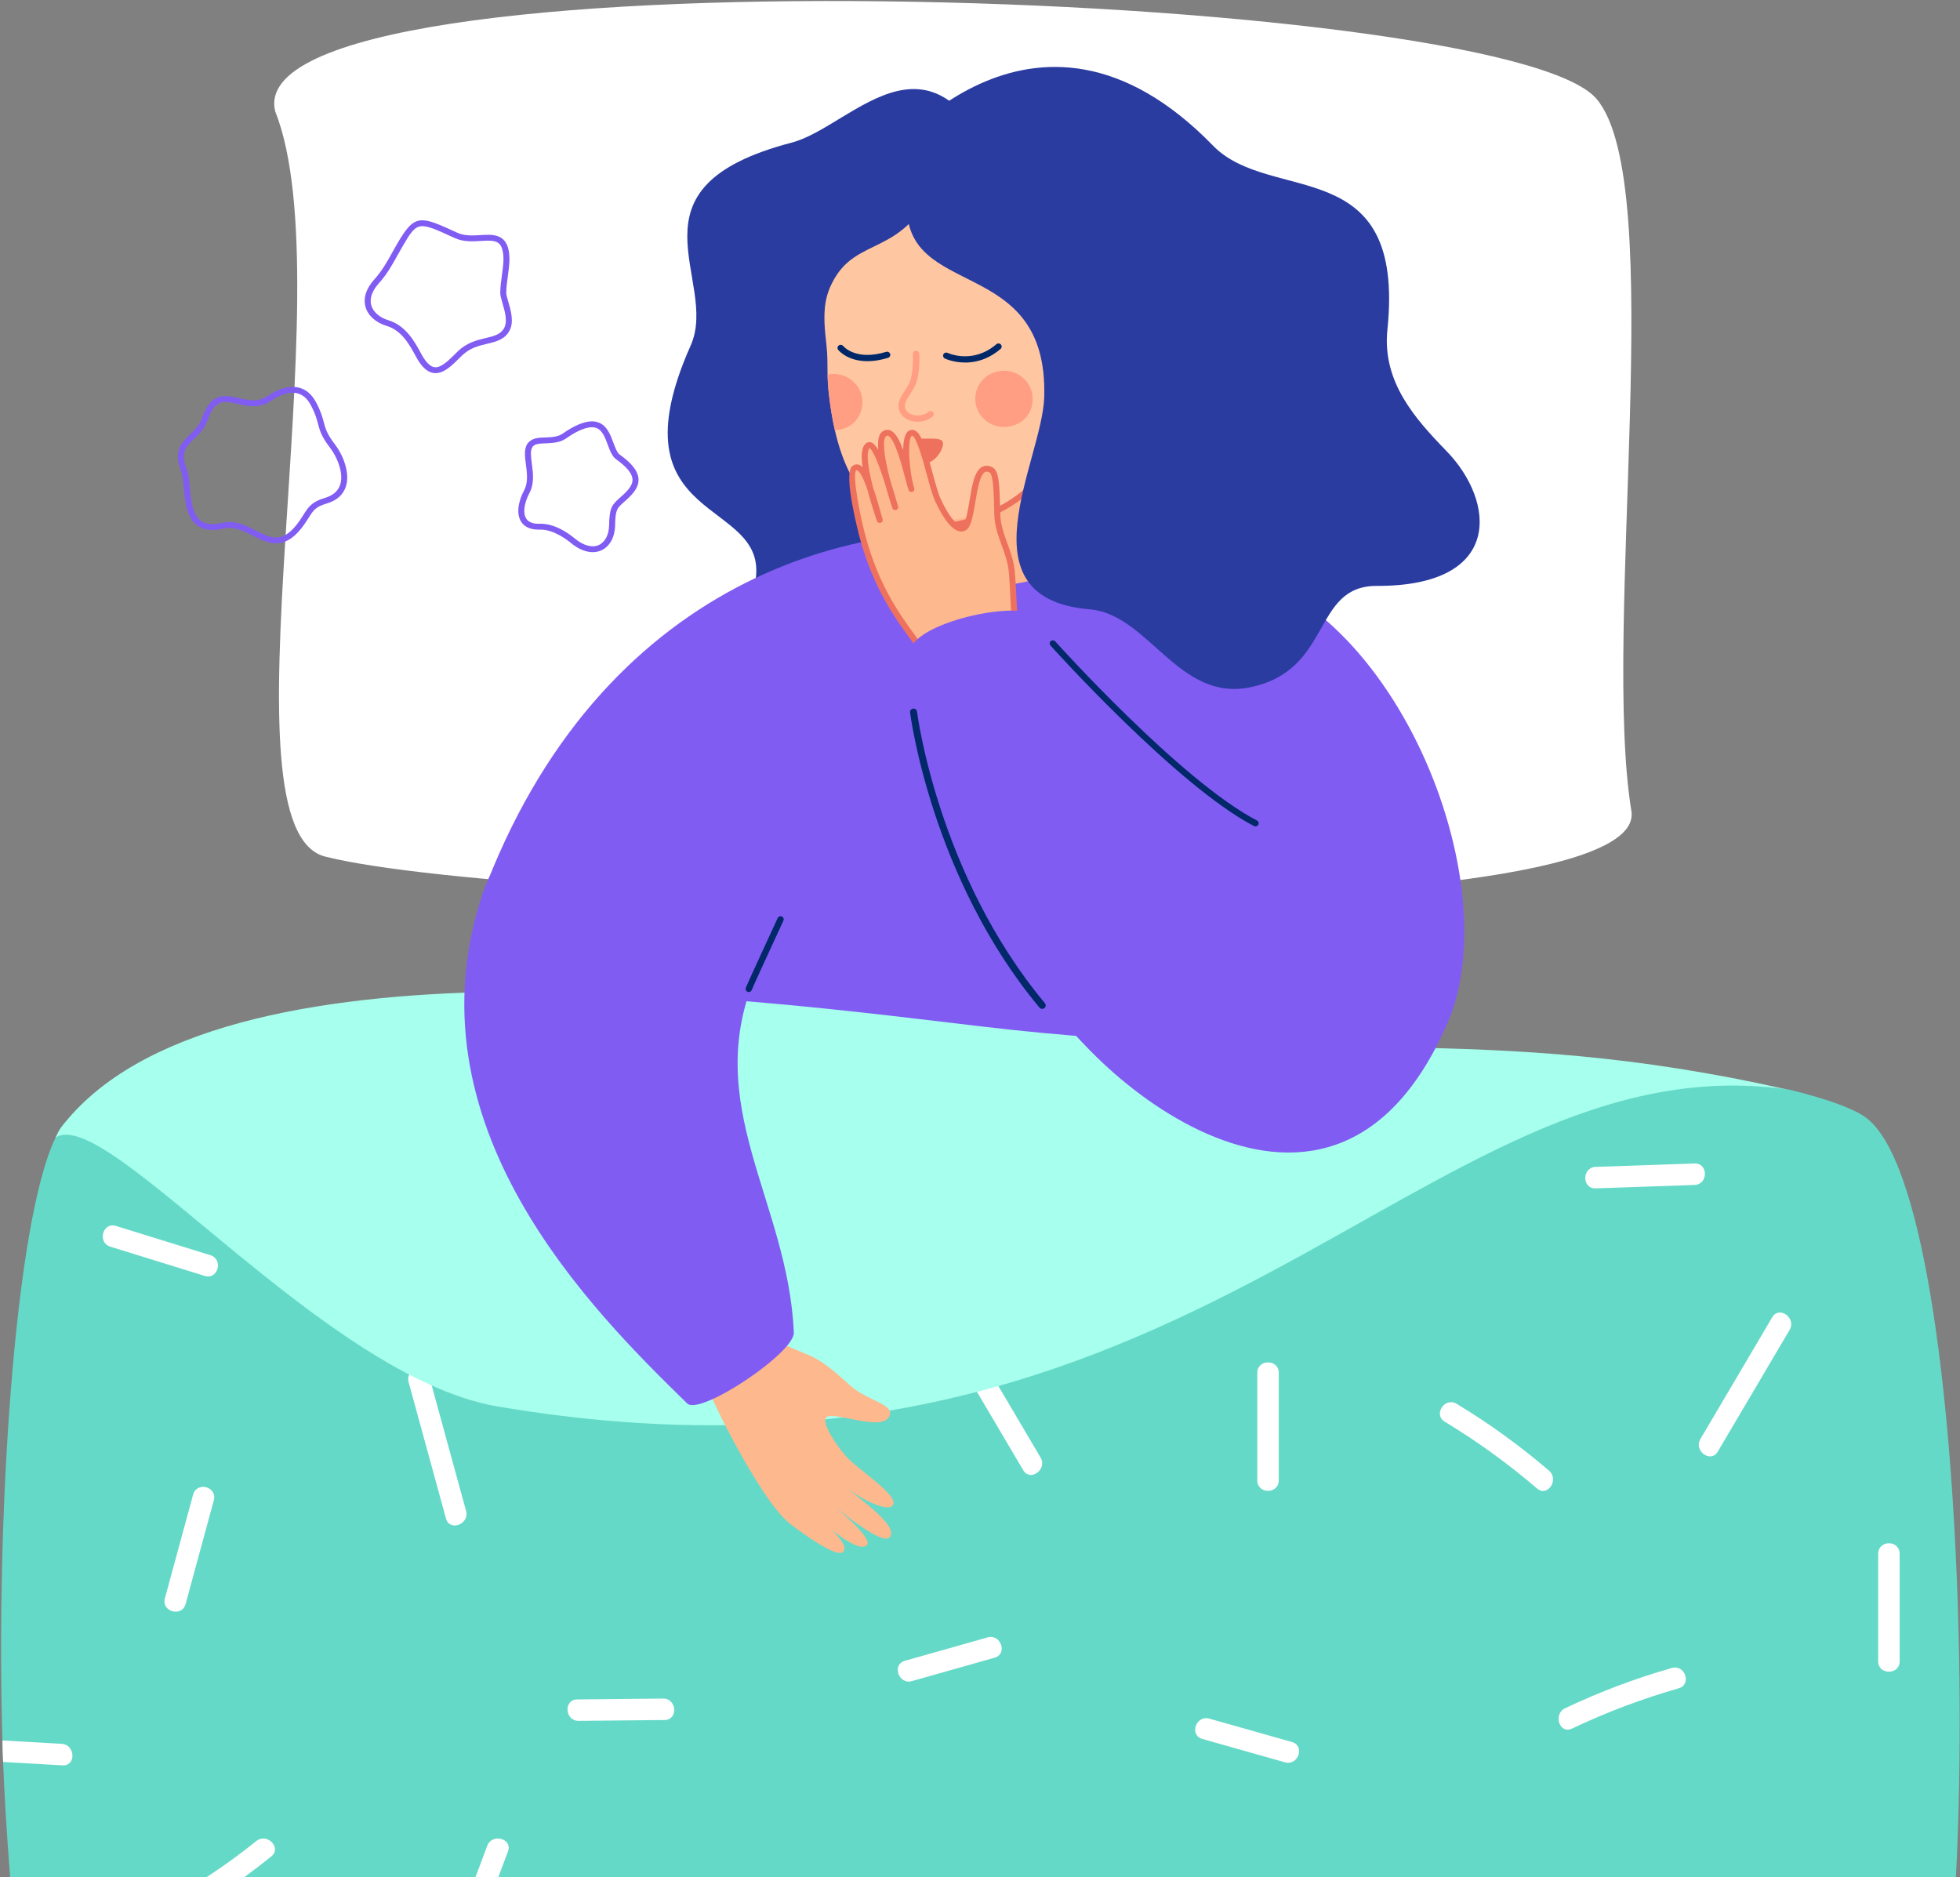
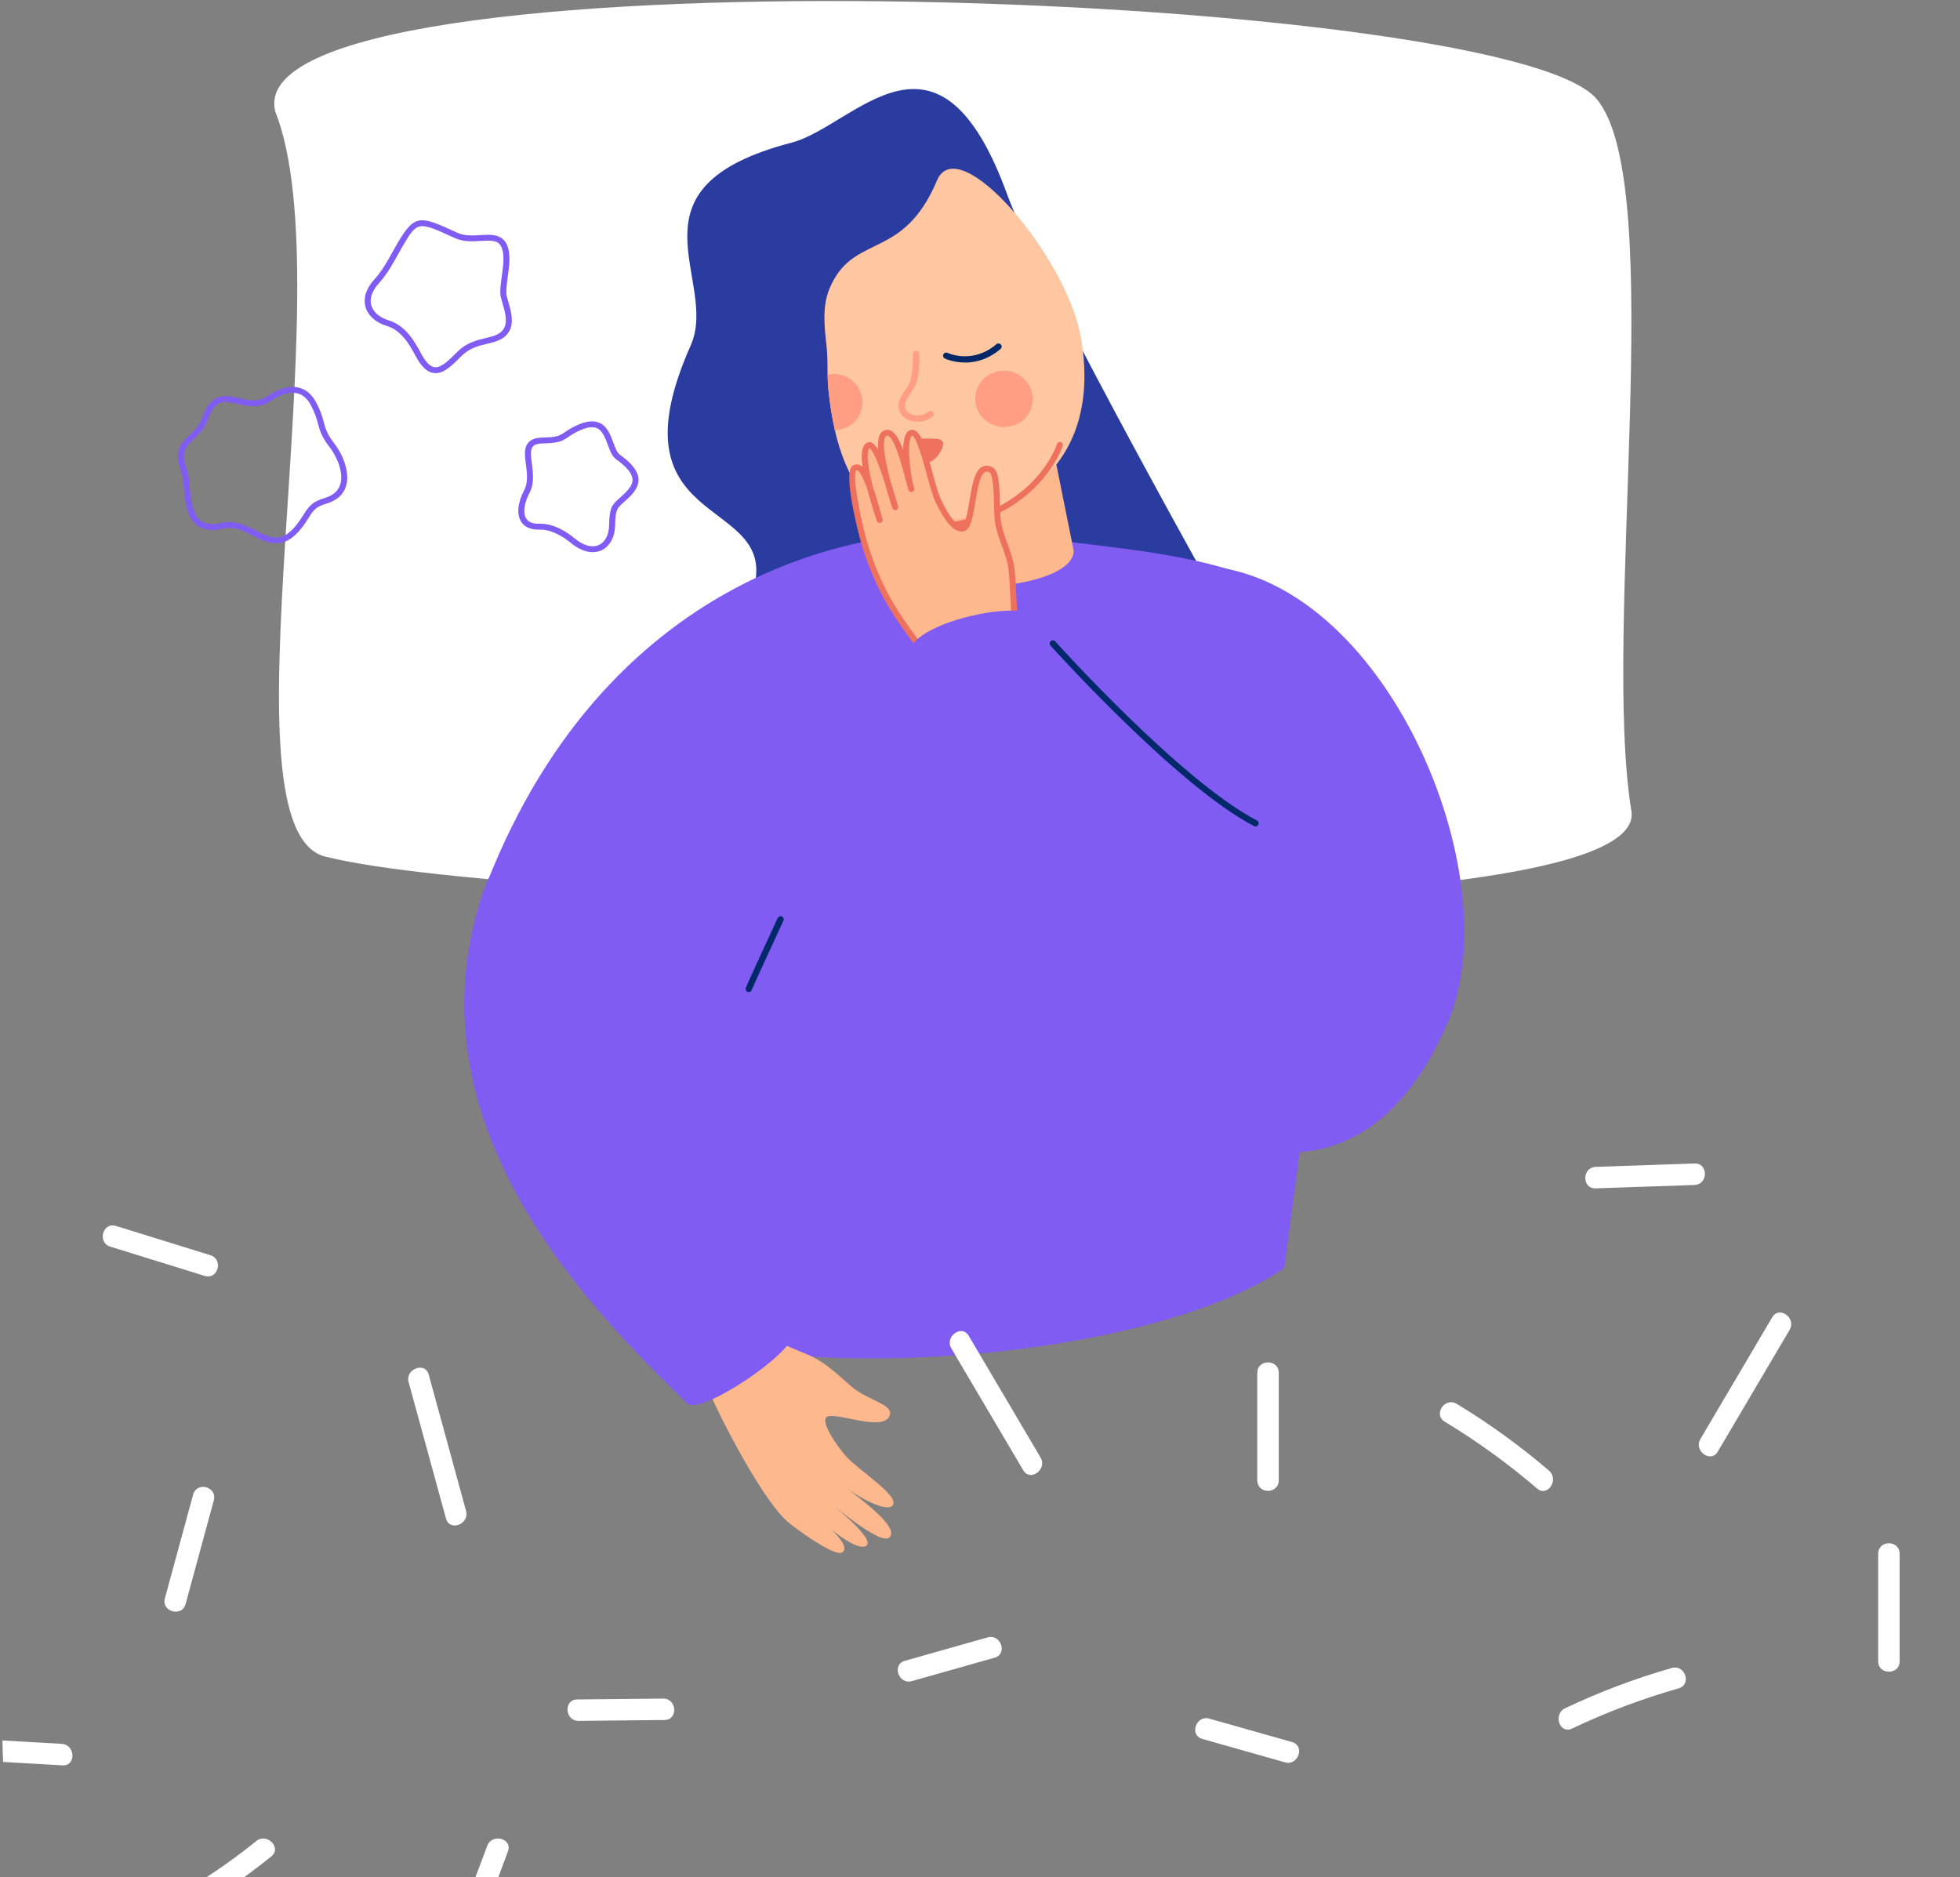
<svg xmlns="http://www.w3.org/2000/svg" width="449" height="430" viewBox="0 0 449 430" fill="none">
  <rect x="0" y="0" width="449" height="430" fill="#808080" stroke="none" />
  <g clip-path="url(#clip0_106_805)">
    <path d="M373.724 185.792C378.56 215.275 120.098 207.612 74.823 196.292C49.058 190.939 79.217 66.166 63.037 25.486C53.734 -12.631 344.274 -2.59 365.733 22.645C382.24 42.058 366.914 144.263 373.724 185.792Z" fill="white" />
    <path d="M274.647 129.652C267.155 149.241 163.61 190.445 173.065 132.97C176.226 113.755 139.707 120.755 158.225 79.132C164.896 64.137 141.772 42.996 181.349 32.673C195.842 28.893 214.923 0.921 230.784 44.706C237.112 62.175 274.647 129.652 274.647 129.652Z" fill="#2B3CA1" />
    <path d="M171.591 309.508C216.033 315.089 271.899 306.159 294.21 290.432L311.878 157.678C303.529 126.733 263.12 127.081 235.608 122.891C196.938 117.002 137.167 132.672 110.266 205.635L171.591 309.508Z" fill="#815CF3" />
-     <path d="M439.7 479.266C410.341 504.893 245.364 489.094 166.306 494.572C164.48 494.706 162.654 494.821 160.828 494.937C127.671 497.147 95.724 498.358 69.699 497.513C66.604 497.416 63.586 497.282 60.664 497.109C32.082 495.533 12.265 490.997 8.574 481.828C6.402 476.428 1.789 431.722 0.713 403.602C0.636 401.988 0.578 400.354 0.559 398.682C-0.979 348.19 3.25 280.247 12.726 260.585C13.149 259.701 13.591 258.874 14.052 258.201C31.486 231.735 393.728 245.557 410.345 249.708C418.505 251.747 424.319 253.818 427.238 255.857C453.61 274.251 453.581 467.149 439.7 479.266Z" fill="#65D9C7" />
    <path d="M365.537 272.219C373.088 271.958 380.639 271.697 388.189 271.435C391.346 271.326 391.36 266.408 388.189 266.517C380.639 266.778 373.088 267.04 365.537 267.301C362.38 267.41 362.366 272.329 365.537 272.219Z" fill="white" />
    <path d="M405.985 301.749C400.499 311.044 395.014 320.34 389.529 329.636C387.934 332.339 391.904 335.247 393.515 332.517C399 323.221 404.485 313.925 409.97 304.63C411.565 301.927 407.595 299.019 405.985 301.749Z" fill="white" />
    <path d="M430.256 355.968C430.256 355.968 430.256 372.088 430.256 380.558C430.256 383.723 435.174 383.728 435.174 380.558C435.174 372.088 435.174 364.165 435.174 355.968C435.174 352.69 430.256 352.69 430.256 355.968C430.256 352.69 430.256 355.968 430.256 355.968Z" fill="white" />
    <path d="M295.968 399.043C289.653 397.257 283.338 395.47 277.023 393.684C273.99 392.826 272.372 397.471 275.425 398.335C281.74 400.121 288.055 401.908 294.37 403.695C297.403 404.552 299.021 399.907 295.968 399.043Z" fill="white" />
    <path d="M330.965 325.665C338.439 330.184 345.492 335.287 352.121 340.974C354.521 343.033 357.23 338.924 354.853 336.885C348.224 331.198 341.171 326.095 333.697 321.575C330.993 319.941 328.249 324.022 330.965 325.665Z" fill="white" />
    <path d="M14.32 404.385C9.784 404.122 5.247 403.875 0.711 403.612C0.641 401.994 0.588 400.359 0.553 398.689C5.089 398.953 9.608 399.199 14.144 399.463C17.273 399.656 17.485 404.561 14.32 404.385Z" fill="white" />
    <path d="M234.393 336.766C228.908 327.47 223.422 318.174 217.937 308.878C216.342 306.176 220.312 303.267 221.923 305.996C227.408 315.293 232.893 324.589 238.378 333.884C239.973 336.587 236.003 339.495 234.393 336.766Z" fill="white" />
    <path d="M288.021 339.051C288.021 339.051 288.021 322.931 288.021 314.461C288.021 311.297 292.94 311.292 292.94 314.461C292.94 322.931 292.94 330.855 292.94 339.051C292.94 342.33 288.021 342.33 288.021 339.051C288.021 342.33 288.021 339.051 288.021 339.051Z" fill="white" />
    <path d="M227.839 379.729C221.524 381.516 215.209 383.302 208.894 385.089C205.861 385.947 204.243 381.301 207.296 380.438C213.611 378.651 219.926 376.865 226.241 375.078C229.274 374.22 230.892 378.866 227.839 379.729Z" fill="white" />
    <path d="M116.362 424.109C112.573 434.216 108.784 444.322 104.995 454.429C103.893 457.367 99.137 456.105 100.249 453.138C104.038 443.031 107.827 432.925 111.616 422.818C112.718 419.879 117.474 421.142 116.362 424.109Z" fill="white" />
    <path d="M46.915 292.274C39.697 290.039 32.48 287.805 25.263 285.57C22.246 284.637 23.523 279.887 26.554 280.825C33.771 283.059 40.989 285.293 48.206 287.528C51.223 288.462 49.946 293.212 46.915 292.274Z" fill="white" />
    <path d="M98.214 314.884C101.066 325.294 103.918 335.704 106.77 346.114C107.599 349.14 103.005 350.904 102.167 347.848C99.316 337.438 96.463 327.028 93.611 316.619C92.782 313.592 97.376 311.828 98.214 314.884Z" fill="white" />
    <path d="M62.154 425.242C55.325 430.755 48.087 435.661 40.4 439.9C37.627 441.429 35.179 437.163 37.957 435.631C45.274 431.596 52.205 426.982 58.708 421.732C61.148 419.762 64.623 423.249 62.154 425.242Z" fill="white" />
    <path d="M48.972 343.711C48.972 343.711 44.739 359.266 42.515 367.439C41.684 370.492 36.937 369.206 37.769 366.147C39.993 357.975 42.074 350.329 44.226 342.42C45.087 339.256 49.833 340.548 48.972 343.711C49.833 340.548 48.972 343.711 48.972 343.711Z" fill="white" />
    <path d="M132.225 389.29C138.788 389.224 145.351 389.158 151.913 389.092C155.066 389.061 155.407 393.968 152.234 394C145.671 394.066 139.109 394.132 132.547 394.197C129.394 394.229 129.053 389.322 132.225 389.29Z" fill="white" />
    <path d="M384.545 386.746C376.146 389.145 368.001 392.217 360.112 395.965C357.255 397.321 355.72 392.646 358.549 391.302C366.438 387.555 374.584 384.481 382.982 382.083C386.02 381.215 387.596 385.874 384.545 386.746Z" fill="white" />
-     <path d="M409.139 249.509C325.34 238.015 274.552 349.441 113.976 322.175C74.138 315.411 24.352 252.838 12.719 260.588C13.159 259.692 13.555 258.852 14.055 258.197C49.353 212.036 175.581 229.334 224.589 235.1C303.199 244.349 339.513 233.857 409.139 249.509Z" fill="#A7FFED" />
    <path d="M283.186 207.025C283.408 207.025 283.619 206.896 283.711 206.682C283.832 206.397 283.695 206.071 283.405 205.952C274.745 202.402 260.809 180.981 249.612 163.768C244.367 155.706 239.838 148.744 236.391 144.364C236.199 144.119 235.843 144.074 235.592 144.263C235.344 144.451 235.298 144.802 235.49 145.046C238.905 149.386 243.422 156.329 248.652 164.368C259.935 181.712 273.977 203.297 282.966 206.982C283.038 207.011 283.112 207.025 283.186 207.025Z" fill="#012869" />
    <path d="M186.284 310.881C190.346 312.956 194 316.883 195.721 318.156C199.379 320.862 204.4 321.771 203.873 324.011C202.768 328.718 189.633 322.392 189.071 325.022C188.769 326.837 191.52 330.932 193.727 333.502C196.372 336.58 206.173 342.637 204.509 344.828C203.112 346.668 195.827 342.496 193.687 340.604C195.899 342.594 206.516 349.842 203.676 352.232C201.594 353.982 190.307 344.389 188.84 343.062C189.52 343.746 200.672 352.453 198.482 354.056C195.944 355.914 186.554 347.089 185.088 345.762C185.94 346.636 195.745 353.739 192.945 355.609C191.211 356.769 181.771 349.794 180.302 348.47C173.827 342.633 163.099 321 162.203 317.982L170.645 304.477C170.645 304.477 176.105 306.23 178.539 307.461C181.583 308.999 184.76 310.104 186.284 310.881Z" fill="#FDB88E" />
    <path d="M157.433 321.498C136.132 300.653 92.279 257.684 110.83 203.933C122.193 171.012 184.508 197.596 173.452 222.699C160.159 252.879 180.559 274.982 181.85 305.244C182.049 309.902 160.345 324.347 157.433 321.498Z" fill="#815CF3" />
    <path d="M237.925 86.164L245.961 126.145C245.961 136.405 201.993 137.861 203.243 127.076L206.44 105.827L237.925 86.164Z" fill="#FDB88E" />
    <path d="M189.075 76.621C189.289 78.7 189.515 80.52 189.537 82.244C189.547 83.472 189.553 84.646 189.58 85.814C189.613 87.021 189.668 88.216 189.795 89.46C190.141 92.789 190.629 95.816 191.256 98.557C194.804 114.014 202.758 120.272 213.47 119.583C235.009 118.204 252.329 104.858 247.655 77.52C244.435 58.719 219.568 29.673 214.657 41.328C207.032 59.408 196.194 53.608 190.596 64.859C189.421 67.212 188.405 70.131 189.075 76.621Z" fill="#FFC7A1" />
    <path d="M223.444 90.771C223.009 95.656 228.038 99.398 232.992 97.148C234.496 96.466 235.661 95.188 236.185 93.647C237.936 88.496 233.43 83.96 228.445 85.102C225.689 85.733 223.69 88.006 223.444 90.771Z" fill="#FF9E82" />
    <path d="M189.58 85.814C189.613 87.021 189.668 88.217 189.794 89.461C190.14 92.789 190.629 95.816 191.255 98.557C192.145 98.519 193.063 98.309 193.985 97.889C195.485 97.206 196.65 95.929 197.177 94.389C198.913 89.283 194.508 84.786 189.58 85.814Z" fill="#FF9E82" />
-     <path d="M199.74 82.695C194.446 83.103 192.125 80.288 192.011 80.143C191.762 79.831 191.818 79.38 192.136 79.136C192.454 78.894 192.912 78.948 193.161 79.257C193.289 79.413 196.106 82.705 203.006 80.598C203.394 80.479 203.802 80.692 203.922 81.07C204.042 81.448 203.827 81.85 203.441 81.968C202.075 82.386 200.843 82.61 199.74 82.695Z" fill="#002869" />
    <path d="M222.325 82.986C219.058 83.319 216.618 82.204 216.454 82.126C216.09 81.954 215.936 81.526 216.112 81.169C216.286 80.812 216.722 80.662 217.086 80.833C217.32 80.942 222.881 83.448 228.253 78.85C228.558 78.589 229.02 78.619 229.285 78.918C229.551 79.216 229.52 79.669 229.216 79.93C226.833 81.97 224.411 82.773 222.325 82.986Z" fill="#002869" />
    <path d="M211.189 96.522C210.351 96.668 209.468 96.631 208.652 96.391C207.274 95.986 206.284 95.047 205.936 93.815C205.488 92.231 206.4 90.833 207.283 89.481C207.721 88.809 208.174 88.115 208.438 87.424C209.354 85.033 209.122 81.136 209.119 81.097C209.094 80.701 209.407 80.361 209.804 80.337C210.207 80.313 210.555 80.613 210.58 81.009C210.59 81.18 210.834 85.248 209.808 87.928C209.489 88.76 208.994 89.52 208.515 90.253C207.74 91.44 207.073 92.465 207.346 93.431C207.634 94.454 208.552 94.863 209.072 95.016C210.306 95.379 211.797 95.095 212.694 94.326C212.998 94.067 213.46 94.096 213.727 94.394C213.993 94.693 213.961 95.146 213.657 95.406C212.987 95.981 212.115 96.362 211.189 96.522Z" fill="#FF9E82" />
    <path d="M211.59 121.793C211.604 121.793 211.617 121.793 211.631 121.792C237.71 120.296 243.403 102.282 243.458 102.1C243.565 101.744 243.357 101.37 242.993 101.265C242.632 101.16 242.249 101.363 242.141 101.72C242.088 101.893 236.626 119.009 211.551 120.447C211.172 120.469 210.883 120.788 210.905 121.159C210.927 121.517 211.229 121.793 211.59 121.793Z" fill="#EE715D" />
    <path d="M275.332 129.588C317.018 131.699 346.261 200.48 331.616 234.299C303.803 298.527 243.609 241.14 238.052 224.369C225.216 185.624 275.332 129.588 275.332 129.588Z" fill="#815CF3" />
-     <path d="M202.131 37.007C202.131 37.007 236.455 -9.238 277.892 33.373C291.107 46.962 322.047 34.624 317.829 75.523C316.597 87.466 324.166 95.903 331.374 103.331C342.603 114.903 344.421 134.303 315.415 134.211C300.466 134.163 305.368 153.538 286.374 157.441C269.917 160.822 263.116 140.693 249.626 139.579C219.824 137.118 238.759 105.435 239.207 91.042C240.238 57.927 206.658 69.107 207.781 46.247L202.131 37.007Z" fill="#2B3CA1" />
    <path d="M207.143 103.672C207.143 105.029 209.187 106.129 211.709 106.129C214.231 106.129 216.04 102.998 216.04 101.641C216.04 100.284 214.01 100.474 211.488 100.474C208.966 100.474 207.143 102.315 207.143 103.672Z" fill="#ED715D" />
    <path d="M231.76 130.764C231.317 126.212 228.547 122.423 228.455 117.723C228.331 111.381 228.176 108.199 226.99 107.622C222.777 105.572 223.287 116.359 221.486 120.175C220.636 121.976 218.111 121.545 214.878 114.59C213.075 110.71 211.114 98.24 208.69 99.175C206.654 99.958 207.85 109.097 208.773 112.026C207.789 108.987 205.504 97.227 202.574 99.382C200.127 101.182 204.42 114.168 205.078 116.187C204.715 115.226 200.893 100.385 198.801 102.084C196.378 104.054 200.876 117.097 201.534 119.116C201.064 117.905 198.179 105.059 195.658 107.297C194.095 108.684 197.089 121.073 197.646 123.12C202.683 141.636 212.227 147.55 214.311 154.787L232.227 149.343C232.227 149.343 232.768 145.99 232.509 142.997C232.185 139.254 232.126 134.521 231.76 130.764Z" fill="#FDB88E" />
    <path d="M213.983 155.38C213.821 155.293 213.701 155.147 213.651 154.973C212.891 152.331 211.082 149.858 208.793 146.726C205.139 141.728 200.136 134.884 196.983 123.296C196.944 123.151 193.046 108.709 195.199 106.799C195.64 106.407 196.168 106.274 196.687 106.422C197.001 106.511 197.306 106.71 197.604 107.009C197.071 103.315 197.693 102.113 198.365 101.567C198.705 101.291 199.117 101.207 199.527 101.332C200.056 101.491 200.595 102.036 201.181 103.05C200.924 99.756 201.772 99.133 202.164 98.844C202.84 98.347 203.46 98.405 203.86 98.543C205.06 98.953 206.022 100.665 206.9 103.099C206.919 100.86 207.308 98.985 208.441 98.549C208.823 98.402 209.225 98.422 209.602 98.609C211.105 99.352 212.115 102.731 213.599 108.207C214.269 110.68 214.902 113.017 215.503 114.309C217.594 118.809 219.363 120.405 220.241 120.405C220.335 120.405 220.622 120.405 220.863 119.894C221.429 118.696 221.774 116.621 222.108 114.614C222.688 111.125 223.236 107.83 225.025 106.926C225.702 106.583 226.467 106.614 227.297 107.018C228.812 107.756 228.998 110.384 229.142 117.708C229.189 120.118 229.966 122.259 230.788 124.526C231.497 126.481 232.231 128.503 232.444 130.698C232.64 132.71 232.75 135.018 232.855 137.249C232.947 139.189 233.042 141.196 233.193 142.937C233.457 145.977 232.928 149.306 232.905 149.446C232.864 149.7 232.679 149.91 232.428 149.986L214.512 155.431C214.468 155.444 214.423 155.453 214.377 155.458C214.242 155.471 214.104 155.444 213.983 155.38ZM231.825 143.056C231.672 141.288 231.577 139.269 231.484 137.316C231.379 135.101 231.271 132.81 231.078 130.831C230.881 128.802 230.207 126.946 229.495 124.982C228.672 122.713 227.821 120.368 227.769 117.739C227.686 113.486 227.591 108.667 226.684 108.225C226.118 107.95 225.824 108.035 225.65 108.122C224.48 108.714 223.916 112.102 223.463 114.825C223.099 117.018 222.754 119.09 222.109 120.455C221.721 121.279 221.037 121.751 220.236 121.751C218.415 121.752 216.346 119.373 214.254 114.87C213.606 113.475 212.958 111.086 212.272 108.556C211.512 105.75 209.93 99.912 208.939 99.801C207.756 100.257 208.248 108.074 209.43 111.825C209.542 112.179 209.34 112.555 208.979 112.668C208.621 112.778 208.234 112.585 208.12 112.232C207.93 111.645 207.696 110.754 207.425 109.722C206.625 106.679 204.961 100.347 203.405 99.814C203.339 99.792 203.217 99.75 202.986 99.92C202.241 100.468 202.192 103.528 204.002 110.23C204.42 111.545 204.866 113.025 205.345 114.682C205.469 115.11 205.58 115.497 205.653 115.734C205.667 115.777 205.681 115.821 205.696 115.865L205.733 115.979C205.846 116.327 205.655 116.701 205.303 116.822C204.952 116.94 204.565 116.765 204.435 116.422C204.413 116.362 204.383 116.271 204.343 116.142C203.661 114.045 203.111 112.207 202.674 110.595C200.693 104.397 199.672 102.904 199.189 102.648C198.813 103.036 198.17 104.69 199.991 111.642C200.568 113.267 201.148 115.213 201.752 117.403C201.887 117.893 202.009 118.336 202.093 118.616L202.189 118.907C202.303 119.254 202.113 119.628 201.762 119.749C201.411 119.871 201.026 119.697 200.894 119.357C200.863 119.277 200.827 119.169 200.783 119.024L200.743 118.904C199.857 116.228 199.183 113.971 198.681 112.063C197.724 109.351 196.927 107.893 196.298 107.714C196.271 107.706 196.23 107.695 196.122 107.79C195.201 108.815 197.015 118.183 198.31 122.943C201.398 134.294 206.118 140.75 209.909 145.937C212.095 148.927 213.856 151.337 214.763 153.945L231.608 148.825C231.739 147.854 232.023 145.332 231.825 143.056Z" fill="#EE715D" />
    <path d="M208.367 149.985C214.969 214.417 252.733 246.654 270.257 256.108C312.565 278.932 306.062 194.544 297.487 192.93C277.631 189.196 256.656 168.549 236.672 140.712C231.339 137.716 207.666 143.15 208.367 149.985Z" fill="#815CF3" />
    <path d="M99.327 85.444C97.879 85.238 96.589 84.064 95.383 81.857L95.174 81.472C93.845 79.024 92.025 75.671 88.557 74.643C86.111 73.918 84.308 72.304 83.734 70.325C83.325 68.918 83.354 66.668 85.806 63.942C87.528 62.029 88.658 59.996 89.854 57.844C90.236 57.156 90.628 56.451 91.051 55.727C95.059 48.858 96.341 49.448 104.686 53.276L104.775 53.317C106.424 54.073 108.271 53.961 110.058 53.851C112.782 53.684 115.864 53.497 116.563 57.544C116.877 59.36 116.607 61.3 116.345 63.177C116.164 64.479 115.976 65.824 115.977 67.138C115.978 67.535 116.196 68.281 116.428 69.071C117.008 71.05 117.803 73.76 116.706 75.773C115.606 77.792 113.661 78.255 111.603 78.745C109.646 79.211 107.623 79.693 105.783 81.496L105.285 81.987C103.55 83.705 101.76 85.477 99.788 85.477C99.635 85.477 99.482 85.466 99.327 85.444ZM110.144 55.194C108.276 55.309 106.159 55.438 104.194 54.536L104.105 54.495C95.779 50.676 95.623 50.606 92.244 56.395C91.826 57.112 91.438 57.809 91.06 58.489C89.826 60.709 88.66 62.807 86.837 64.833C85.22 66.63 84.604 68.402 85.055 69.957C85.494 71.47 86.988 72.772 88.954 73.355C92.97 74.545 95.025 78.333 96.386 80.839L96.594 81.221C97.566 83 98.552 83.973 99.524 84.112C100.997 84.322 102.681 82.653 104.309 81.04L104.812 80.543C106.924 78.473 109.238 77.922 111.279 77.436C113.182 76.983 114.685 76.626 115.495 75.138C116.329 73.607 115.623 71.2 115.108 69.443C114.827 68.483 114.605 67.725 114.604 67.139C114.603 65.733 114.797 64.341 114.985 62.995C115.244 61.137 115.488 59.382 115.21 57.769C114.832 55.586 113.796 55.128 111.82 55.128C111.323 55.127 110.765 55.157 110.144 55.194Z" fill="#815CF3" />
    <path d="M57.911 122.703C55.797 121.626 53.608 120.514 51.219 121.078C48.727 121.667 46.731 121.452 45.285 120.439C42.76 118.669 42.407 114.965 42.095 111.697C41.948 110.149 41.809 108.687 41.445 107.771C39.668 103.292 41.62 101.39 43.509 99.551C44.595 98.493 45.718 97.399 46.299 95.724C48.373 89.746 51.611 90.487 54.743 91.204C56.88 91.693 59.089 92.198 61.288 90.719C63.904 88.958 66.373 88.29 68.425 88.786C70.073 89.184 71.397 90.291 72.36 92.076C73.5 94.19 73.856 95.529 74.17 96.712C74.571 98.221 74.888 99.413 76.757 101.83C78.353 103.893 80.327 108.166 79.224 111.485C78.595 113.375 77.105 114.677 74.794 115.357C72.291 116.092 71.763 116.929 70.711 118.596C70.275 119.286 69.781 120.069 69.048 121.002C67.009 123.599 65.07 124.455 63.236 124.455C61.35 124.454 59.574 123.55 57.911 122.703ZM62.065 91.829C59.368 93.644 56.744 93.044 54.431 92.515C51.324 91.802 49.272 91.334 47.599 96.157C46.914 98.132 45.62 99.393 44.477 100.506C42.617 102.317 41.274 103.625 42.725 107.283C43.159 108.374 43.306 109.928 43.463 111.572C43.746 114.553 44.068 117.932 46.084 119.344C47.206 120.131 48.78 120.27 50.898 119.77C53.79 119.087 56.315 120.373 58.544 121.508C61.886 123.211 64.525 124.554 67.961 120.18C68.65 119.302 69.125 118.55 69.543 117.887C70.62 116.181 71.398 114.949 74.399 114.066C76.254 113.521 77.438 112.512 77.918 111.067C78.852 108.26 77.031 104.411 75.664 102.643C73.628 100.012 73.264 98.64 72.841 97.05C72.532 95.886 72.212 94.68 71.146 92.705C70.374 91.274 69.349 90.395 68.097 90.093C67.762 90.012 67.409 89.972 67.042 89.972C65.586 89.972 63.888 90.602 62.065 91.829Z" fill="#815CF3" />
    <path d="M130.8 124.39C129.647 123.435 126.645 121.226 123.658 121.321C121.131 121.407 119.95 120.387 119.392 119.52C118.314 117.848 118.577 115.132 120.094 112.254C121.02 110.499 120.732 108.317 120.477 106.393C120.219 104.439 119.975 102.594 121.028 101.393C121.683 100.645 122.739 100.266 124.256 100.234C127.692 100.16 128.215 99.802 129.363 99.016C129.753 98.749 130.238 98.417 130.905 98.047C133.485 96.615 135.499 96.194 137.065 96.76C139.053 97.478 139.83 99.57 140.515 101.415C140.953 102.593 141.366 103.706 141.98 104.144C144.744 106.113 146.147 107.923 146.267 109.679C146.4 111.615 145.007 113.092 143.691 114.325C143.381 114.616 143.101 114.865 142.848 115.09C141.339 116.434 140.98 116.753 140.906 120.363C140.849 123.086 139.659 125.224 137.722 126.083C137.116 126.352 136.463 126.484 135.782 126.484C134.2 126.484 132.465 125.768 130.8 124.39ZM139.533 120.336C139.616 116.324 140.136 115.686 141.925 114.093C142.171 113.875 142.442 113.633 142.743 113.352C144.096 112.083 144.98 110.988 144.897 109.769C144.807 108.455 143.554 106.929 141.173 105.233C140.219 104.554 139.736 103.253 139.225 101.876C138.614 100.229 137.981 98.526 136.589 98.023C135.443 97.609 133.758 98.011 131.581 99.218C130.971 99.557 130.535 99.856 130.15 100.119C128.754 101.075 127.981 101.501 124.287 101.58C123.182 101.603 122.456 101.829 122.069 102.271C121.415 103.016 121.612 104.5 121.839 106.219C122.119 108.34 122.437 110.743 121.314 112.872C120.042 115.284 119.75 117.556 120.553 118.8C121.087 119.628 122.118 120.028 123.612 119.975C126.958 119.865 130.102 122.049 131.686 123.36C133.645 124.983 135.64 125.529 137.157 124.856C138.599 124.217 139.488 122.527 139.533 120.336Z" fill="#815CF3" />
    <path d="M287.612 189.309C287.499 189.309 287.387 189.282 287.28 189.228C269.626 180.08 240.942 148.202 240.655 147.881C240.388 147.585 240.415 147.128 240.711 146.863C241.008 146.599 241.464 146.622 241.729 146.918C242.014 147.237 270.522 178.922 287.945 187.948C288.298 188.131 288.436 188.566 288.252 188.919C288.124 189.167 287.873 189.309 287.612 189.309Z" fill="#012869" />
    <path d="M171.532 227.251C171.453 227.251 171.372 227.238 171.293 227.21C170.918 227.079 170.72 226.667 170.851 226.292C171.153 225.429 177.44 211.839 178.156 210.292C178.325 209.932 178.753 209.777 179.113 209.94C179.474 210.107 179.631 210.536 179.464 210.898C176.664 216.946 172.423 226.165 172.212 226.768C172.108 227.065 171.829 227.251 171.532 227.251Z" fill="#012869" />
-     <path d="M238.749 231.108C238.519 231.108 238.292 231.01 238.133 230.82C213.322 201.073 208.526 163.588 208.481 163.213C208.427 162.774 208.74 162.374 209.179 162.321C209.62 162.269 210.018 162.581 210.071 163.02C210.116 163.39 214.865 200.42 239.364 229.794C239.648 230.134 239.602 230.639 239.262 230.922C239.112 231.047 238.93 231.108 238.749 231.108Z" fill="#012869" />
  </g>
  <defs>
    <clipPath id="clip0_106_805">
      <rect width="449" height="430" fill="white" />
    </clipPath>
  </defs>
</svg>